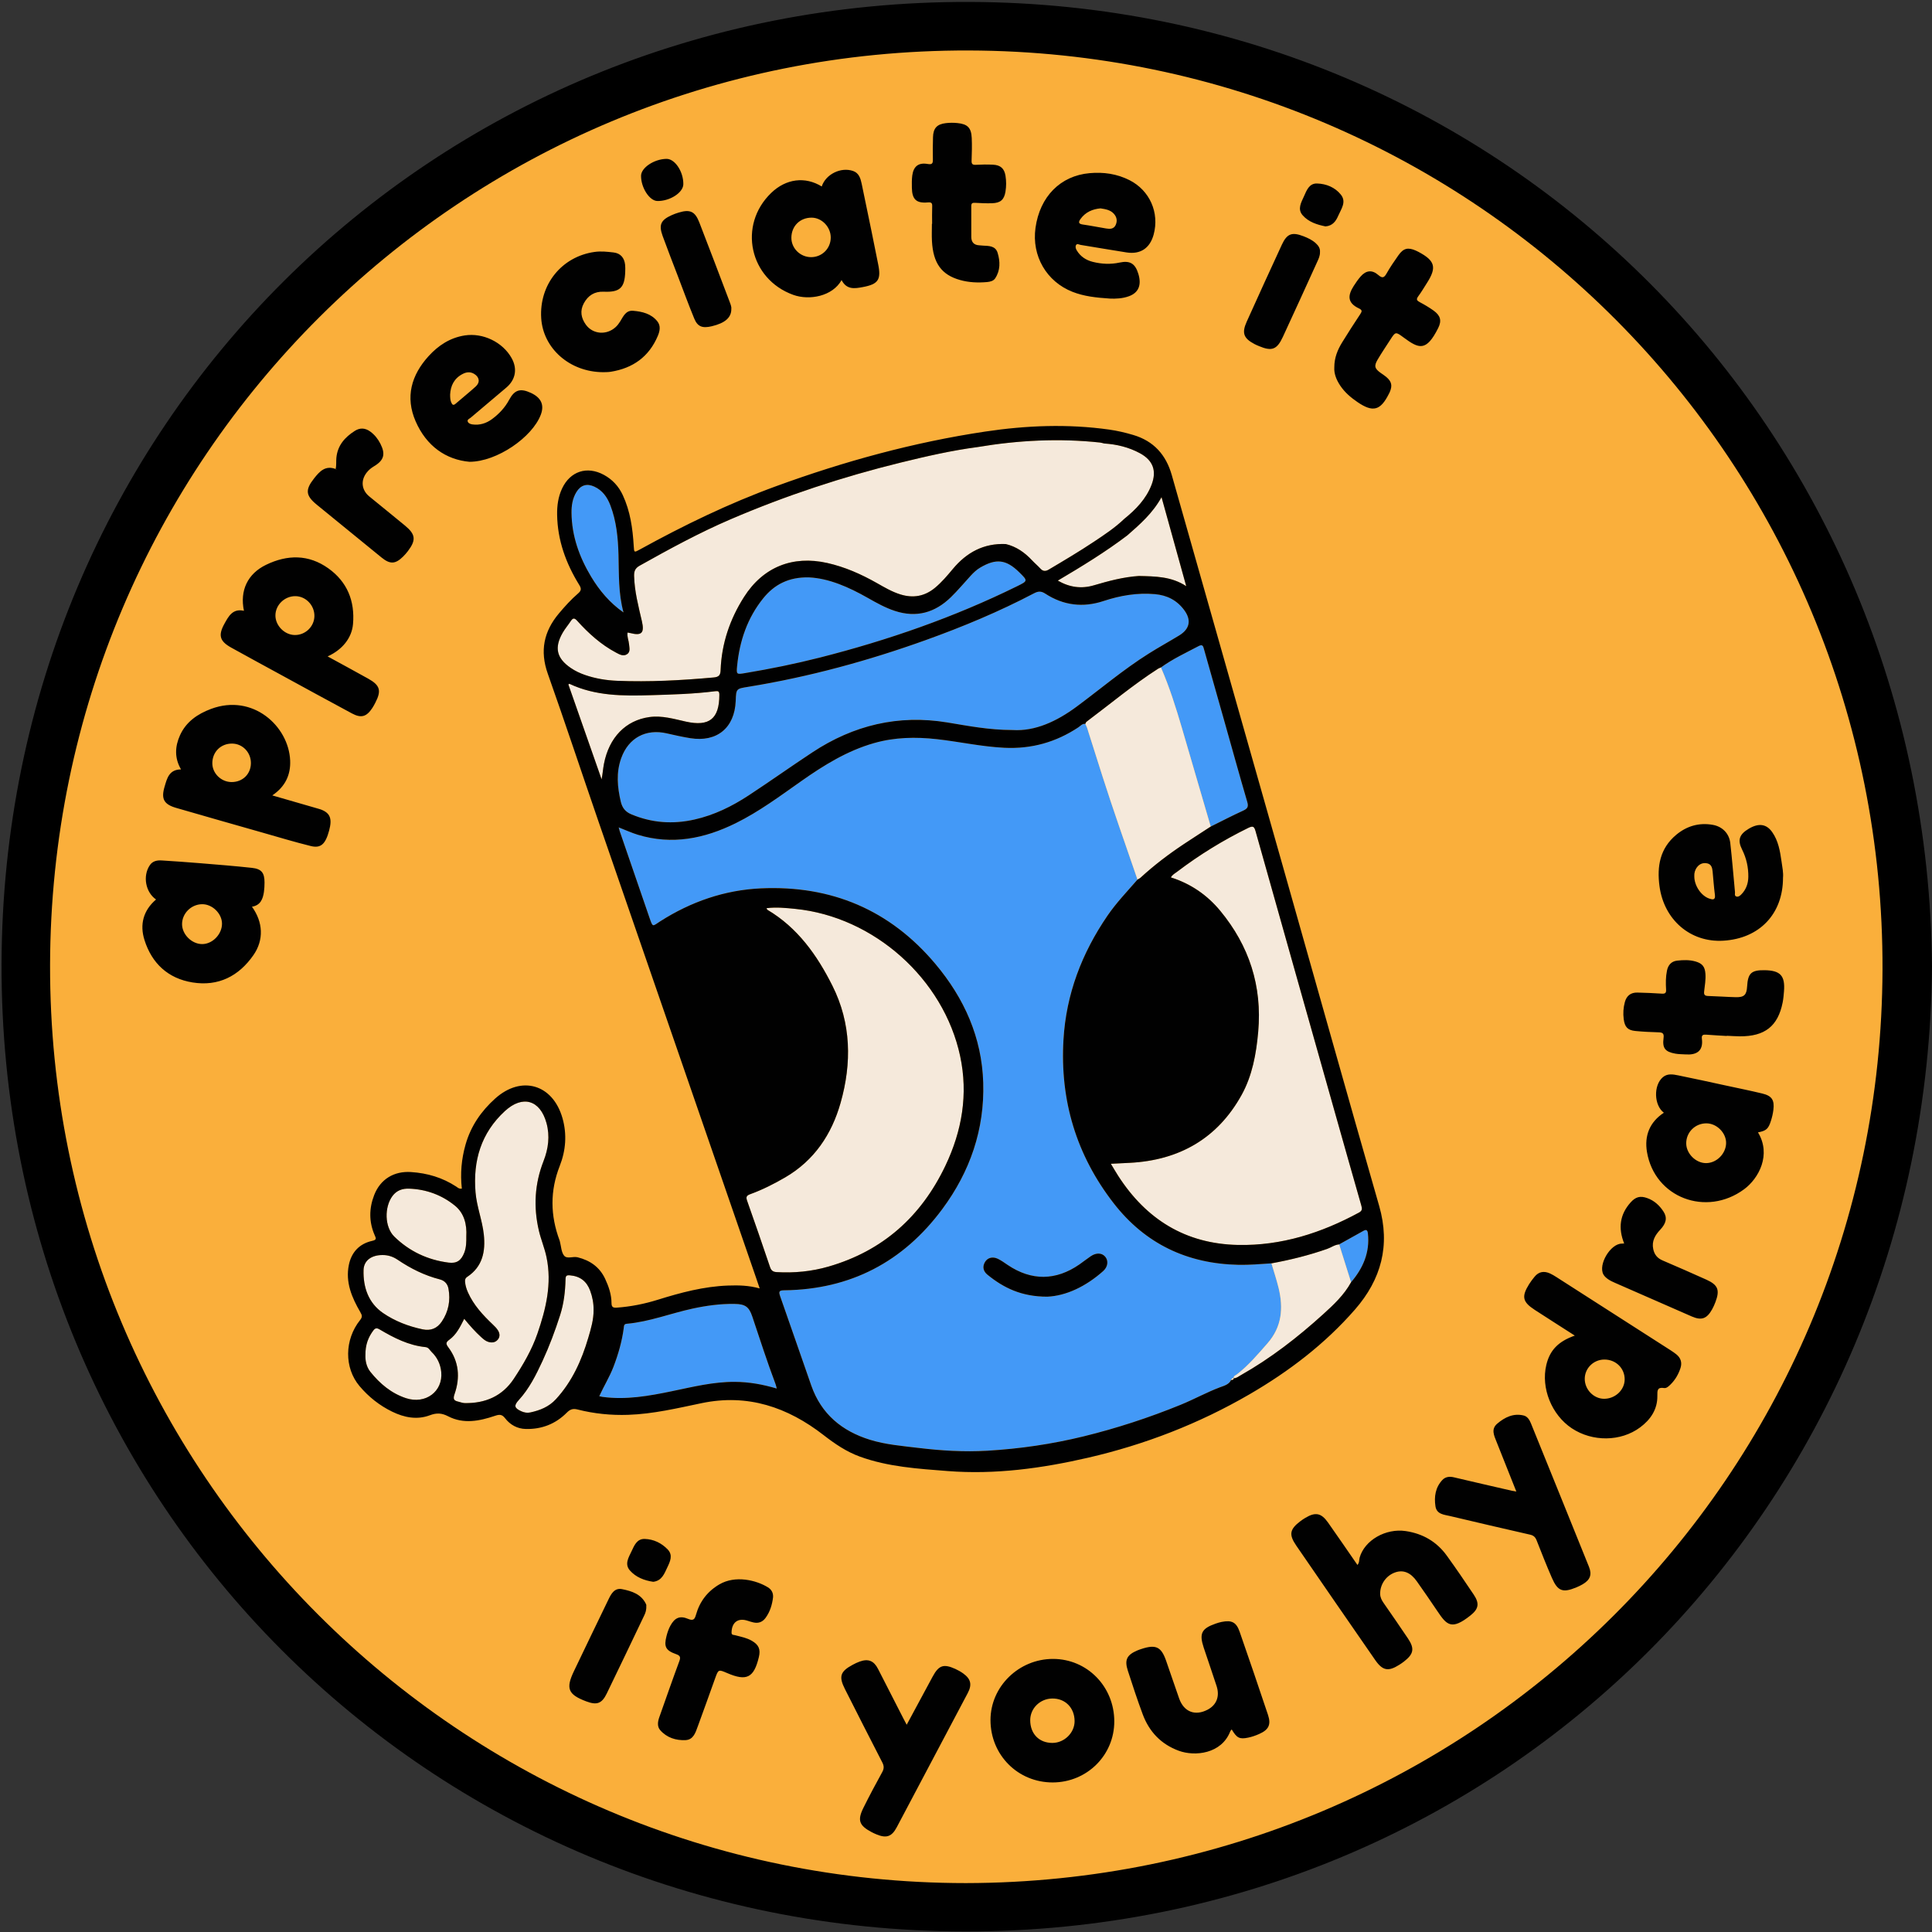
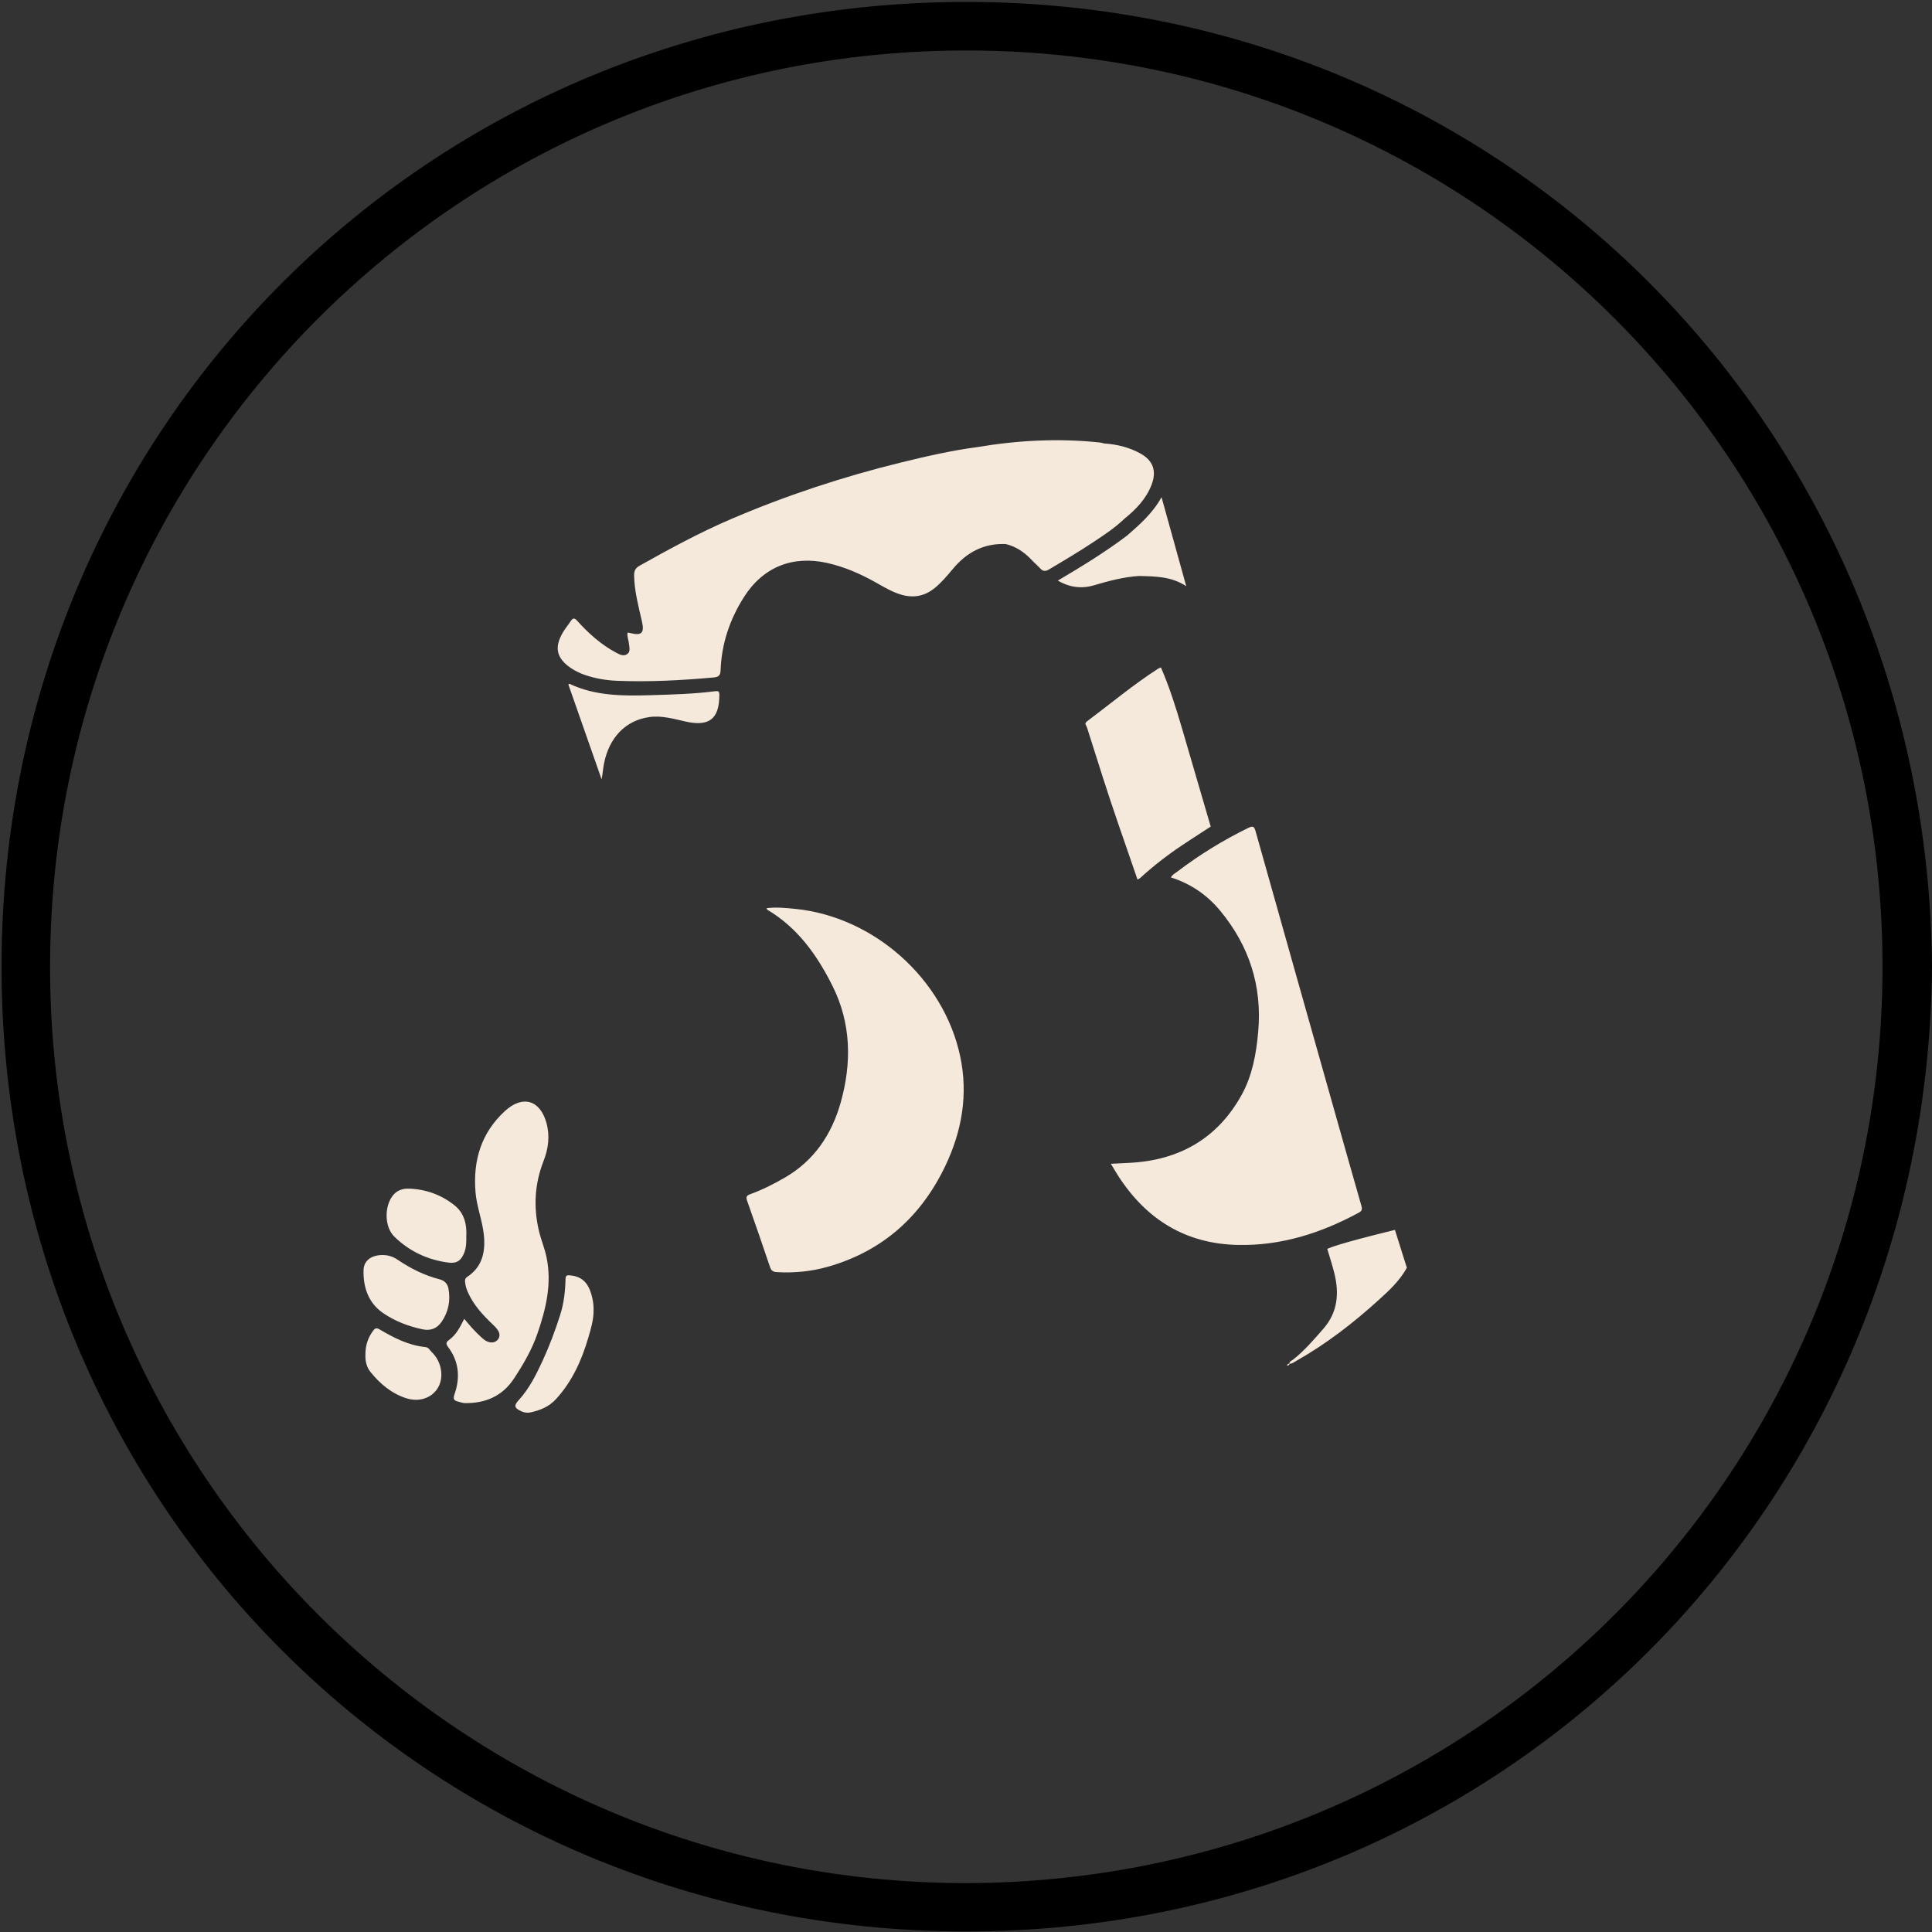
<svg xmlns="http://www.w3.org/2000/svg" fill="#000000" height="500.4" preserveAspectRatio="xMidYMid meet" version="1" viewBox="-0.4 -0.5 500.4 500.4" width="500.4" zoomAndPan="magnify">
  <rect x="-0.4" y="-0.5" width="500.4" height="500.4" fill="#333333" stroke="none" />
  <g>
    <g id="change1_1">
-       <path d="M499,249.85c-0.524,67.186-26.427,129.859-72.935,176.461c-46.621,46.715-109.197,72.443-176.191,72.443 c-0.004,0-0.319,0-0.319,0c-67.132-0.08-129.802-25.918-176.464-72.754c-46.657-46.832-72.26-109.621-72.09-176.805 C1.17,182.303,26.94,119.824,73.566,73.27C120.242,26.666,182.861,1,249.889,1l0.87,0.002 C317.522,1.223,379.857,27.023,426.28,73.65C472.624,120.199,498.45,182.775,499,249.85z" fill="#faaf3b" />
-     </g>
+       </g>
    <g id="change2_1">
      <path clip-rule="evenodd" d="M250.762,0.002C111.107-0.461,0.353,110.148,0.001,249.191 c-0.353,139.619,110.35,250.396,249.553,250.563C389.023,499.92,498.913,389.191,500,249.842 C498.859,110.779,389.523,0.461,250.762,0.002z M249.77,487.234C118.657,487.223,12.318,380.826,12.568,249.49 c0.249-131.367,106.47-237.275,237.976-236.916c131.287,0.361,237.062,106.625,236.636,238.088 C486.754,381.689,380.863,487.037,249.77,487.234z" fill="#000000" fill-rule="evenodd" />
    </g>
    <g id="change3_1">
-       <path clip-rule="evenodd" d="M319.125,356.477c-0.001-0.012,0.001-0.02,0.001-0.031 c0.009,0,0.015-0.002,0.024-0.002L319.125,356.477z M330.775,333.121c1.266,5.203,0.84,10.064-2.893,14.318 c-2.484,2.83-4.904,5.703-7.897,8.027c-0.336,0.26-0.9,0.377-0.859,0.979c-0.374-0.045-0.541,0.195-0.666,0.494 c-0.578,1.193-1.856,1.492-2.87,1.873c-3.487,1.314-6.737,3.125-10.179,4.529c-8.179,3.334-16.534,6.074-25.116,8.178 c-8.223,2.016-16.555,3.23-24.986,3.725c-5.951,0.35-11.896-0.012-17.814-0.727c-4.215-0.512-8.471-0.848-12.547-2.105 c-7.278-2.248-12.627-6.67-15.21-14.021c-2.714-7.719-5.354-15.465-8.078-23.18c-0.433-1.227-0.24-1.504,1.089-1.521 c17.117-0.215,30.76-7.34,40.909-21.031c7.182-9.686,10.968-20.604,10.604-32.74c-0.353-11.727-4.925-21.871-12.381-30.75 c-11.782-14.031-27.006-20.41-45.194-19.582c-9.406,0.43-18.104,3.449-26.063,8.52c-2.05,1.305-1.892,1.748-2.843-1.025 c-2.55-7.441-5.116-14.875-7.672-22.313c-0.083-0.24-0.135-0.492-0.264-0.969c1.773,0.688,3.334,1.41,4.963,1.908 c8.858,2.697,17.229,1.004,25.308-2.977c6.084-2.998,11.502-7.039,17.021-10.922c5.842-4.109,11.867-7.854,18.838-9.842 c5.366-1.531,10.774-1.633,16.264-1.021c5.854,0.652,11.615,1.951,17.531,2.234c7.021,0.336,13.332-1.453,19.142-5.303 c0.546-0.363,0.993-1,1.787-0.895c0.153,0.328,0.348,0.646,0.457,0.99c2.659,8.436,5.31,16.875,8.198,25.236 c1.625,4.701,3.246,9.4,4.869,14.104c-2.671,3.078-5.499,6.014-7.813,9.4c-6.614,9.684-10.66,20.254-11.361,32.027 c-0.938,15.766,3.332,29.965,13.017,42.428c8.144,10.482,19.028,15.645,32.271,15.926c2.871,0.063,5.722-0.195,8.58-0.379 C329.541,328.848,330.25,330.961,330.775,333.121z M285.879,325.02c-0.855-1.037-2.309-1.127-3.745-0.164 c-1.013,0.678-1.961,1.449-2.965,2.143c-6.114,4.23-12.415,4.27-18.554,0.143c-0.835-0.563-1.658-1.166-2.558-1.602 c-1.368-0.658-2.682-0.287-3.345,0.84c-0.748,1.27-0.391,2.438,0.644,3.277c4.171,3.398,8.806,5.695,15.486,5.693 c4.908-0.211,10.028-2.664,14.479-6.623C286.59,327.598,286.718,326.033,285.879,325.02z M160.388,207.139 c0.376,1.607,1.201,2.627,2.699,3.262c5.323,2.25,10.781,2.629,16.394,1.363c5.104-1.15,9.721-3.42,14.048-6.264 c5.55-3.645,10.963-7.498,16.506-11.152c10.642-7.016,22.215-9.811,34.919-7.727c5.338,0.875,10.669,1.947,16.947,1.963 c5.8,0.359,11.408-2.246,16.565-6.066c6.19-4.586,12.077-9.584,18.61-13.701c2.604-1.643,5.309-3.127,7.938-4.73 c2.753-1.678,3.208-3.984,1.305-6.564c-1.877-2.543-4.421-3.852-7.578-4.133c-4.588-0.408-8.996,0.352-13.327,1.783 c-5.336,1.764-10.395,1.141-15.093-1.922c-1.051-0.684-1.819-0.648-2.888-0.088c-9.045,4.754-18.457,8.674-28.064,12.127 c-14.981,5.381-30.283,9.553-46.01,12.107c-3.077,0.5-3.082,0.473-3.203,3.619c-0.271,7.004-4.856,10.793-11.787,9.676 c-2.042-0.33-4.067-0.783-6.086-1.246c-5.42-1.246-9.898,1.189-11.775,6.395C159.151,199.602,159.502,203.346,160.388,207.139z M192.507,173.848c6.55-1.088,13.048-2.408,19.483-4.045c17.602-4.479,34.678-10.406,50.994-18.439 c2.866-1.41,2.867-1.41,0.615-3.631c-3.393-3.346-6.018-3.652-10.131-1.213c-0.927,0.549-1.695,1.275-2.417,2.059 c-1.729,1.873-3.358,3.848-5.184,5.621c-4.11,3.986-8.901,5.367-14.487,3.535c-2.498-0.82-4.758-2.088-7.021-3.373 c-4.936-2.803-10.056-5.064-15.237-5.314c-5.272-0.121-8.987,1.885-11.825,5.395c-4.127,5.102-6.156,11.096-6.781,17.58 C190.308,174.186,190.385,174.201,192.507,173.848z M194.45,340.496c-0.86-2.563-1.854-3.229-4.59-3.271 c-3.686-0.059-7.312,0.439-10.895,1.215c-5.696,1.234-11.175,3.414-17.039,3.926c-0.781,0.068-0.706,0.629-0.776,1.148 c-0.46,3.434-1.408,6.734-2.646,9.969c-1.005,2.625-2.49,5.012-3.692,7.641c0.358,0.076,0.604,0.145,0.854,0.18 c6.052,0.826,11.954-0.229,17.84-1.445c5.452-1.127,10.864-2.496,16.492-2.449c3.576,0.029,7.063,0.631,10.791,1.73 c-0.164-0.594-0.222-0.895-0.328-1.178C198.285,352.197,196.408,346.332,194.45,340.496z M305.738,188.121 c2.491,8.484,4.963,16.977,7.443,25.465c2.797-1.387,5.566-2.836,8.408-4.129c1.137-0.52,1.424-1.014,1.058-2.264 c-2.014-6.875-3.92-13.783-5.869-20.68c-1.775-6.283-3.558-12.564-5.332-18.848c-0.198-0.697-0.311-1.395-1.348-0.848 c-3.327,1.756-6.752,3.334-9.813,5.553C302.514,177.479,304.171,182.785,305.738,188.121z M161.094,158.129 c-1.358-4.938-1.161-9.939-1.298-14.924c-0.12-4.357-0.525-8.699-2.111-12.832c-0.808-2.105-2.03-3.85-4.139-4.83 c-1.916-0.891-3.537-0.418-4.649,1.4c-1.001,1.635-1.288,3.463-1.27,5.35c0.054,6.02,2.02,11.471,5.067,16.559 C154.862,152.469,157.556,155.658,161.094,158.129z M353.896,318.986c-0.098-0.889-0.391-1.127-1.209-0.662 c-2.07,1.176-4.16,2.32-6.244,3.479c1.029,3.271,2.059,6.541,3.089,9.813C352.632,327.975,354.437,323.893,353.896,318.986z" fill="#4399f7" fill-rule="evenodd" />
-     </g>
+       </g>
    <g id="change4_1">
-       <path clip-rule="evenodd" d="M248.287,273.049c2.107,9.881,0.482,19.355-3.827,28.393 c-6.26,13.123-16.201,22.053-30.283,26.113c-4.372,1.262-8.858,1.697-13.413,1.43c-0.921-0.053-1.408-0.379-1.715-1.291 c-1.938-5.74-3.912-11.467-5.935-17.176c-0.344-0.975-0.186-1.355,0.804-1.715c3.149-1.146,6.137-2.654,9.035-4.34 c7.551-4.395,12.056-11.158,14.369-19.326c2.912-10.281,2.764-20.576-2.112-30.303c-3.964-7.91-9.011-15.061-16.88-19.709 c-0.07-0.043-0.087-0.174-0.191-0.398c2.525-0.318,4.986-0.066,7.436,0.18C225.94,236.941,244.014,253.023,248.287,273.049z M352.187,311.732c-2.21-7.711-4.39-15.432-6.571-23.15c-6.946-24.588-13.896-49.176-20.813-73.775 c-0.338-1.199-0.63-1.494-1.887-0.879c-6.512,3.191-12.652,6.965-18.423,11.35c-0.575,0.438-1.266,0.775-1.623,1.48 c5.137,1.617,9.411,4.57,12.771,8.635c7.508,9.08,10.895,19.49,9.841,31.359c-0.511,5.742-1.537,11.361-4.301,16.354 c-6.243,11.273-16.143,16.908-28.942,17.574c-1.531,0.078-3.063,0.154-4.92,0.248c0.75,1.234,1.299,2.193,1.896,3.119 c7.278,11.287,17.444,17.625,31.042,17.904c11.238,0.23,21.558-3.092,31.338-8.391 C352.473,313.082,352.418,312.539,352.187,311.732z M141.147,325.098c-0.492-2.35-1.444-4.561-1.984-6.887 c-1.421-6.115-1.087-12.109,1.221-17.998c1.244-3.172,1.683-6.484,0.756-9.848c-1.652-5.992-6.19-7.301-10.759-3.102 c-6.194,5.693-8.302,12.885-7.616,21.066c0.313,3.721,1.752,7.234,2.146,10.928c0.461,4.33-0.297,8.305-4.271,10.939 c-0.545,0.361-0.636,0.766-0.586,1.336c0.088,0.967,0.374,1.875,0.768,2.75c1.471,3.266,3.851,5.832,6.407,8.26 c0.496,0.473,1.007,0.969,1.356,1.547c0.461,0.76,0.585,1.627-0.057,2.383c-0.666,0.781-1.551,0.863-2.478,0.574 c-0.728-0.227-1.284-0.734-1.839-1.236c-1.538-1.391-2.903-2.945-4.373-4.729c-1.074,2.131-2.051,4.111-3.867,5.424 c-0.874,0.633-0.955,1.023-0.267,1.938c2.781,3.699,3.114,7.854,1.638,12.104c-0.451,1.299-0.224,1.717,0.938,1.982 c0.567,0.131,1.133,0.367,1.702,0.379c5.304,0.086,9.712-1.783,12.693-6.287c2.435-3.676,4.664-7.494,6.114-11.689 C141.013,338.498,142.59,331.98,141.147,325.098z M294.223,227.313c0.265-0.162,0.563-0.285,0.786-0.49 c3.519-3.229,7.306-6.109,11.282-8.744c2.285-1.514,4.593-2.996,6.891-4.492c-2.48-8.488-4.952-16.98-7.443-25.465 c-1.567-5.336-3.225-10.643-5.453-15.75c-0.239,0.104-0.498,0.176-0.713,0.314c-6.495,4.176-12.405,9.141-18.572,13.756 c-0.151,0.113-0.204,0.357-0.302,0.541c0.153,0.328,0.348,0.646,0.457,0.99c2.659,8.436,5.31,16.875,8.198,25.236 C290.979,217.91,292.6,222.609,294.223,227.313z M290.795,133.889c2.999-2.426,5.651-5.141,7.066-8.82 c1.385-3.602,0.403-6.326-2.996-8.172c-2.876-1.561-6.006-2.324-9.271-2.531c-0.359-0.084-0.715-0.207-1.081-0.248 c-10.641-1.143-21.221-0.592-31.754,1.18c-6.698,0.881-13.273,2.393-19.82,3.998c-15.096,3.705-29.828,8.572-44.104,14.697 c-8.1,3.475-15.859,7.705-23.558,12.018c-1.166,0.654-1.468,1.42-1.437,2.678c0.1,4.025,1.134,7.871,2.026,11.754 c0.694,3.031-0.099,3.777-3.047,3.016c-0.193-0.051-0.395-0.076-0.676-0.127c-0.179,1.082,0.301,2.025,0.383,3.012 c0.079,0.957,0.427,2.012-0.546,2.617c-0.963,0.6-1.908,0.053-2.828-0.436c-3.911-2.074-7.126-4.996-10.062-8.242 c-0.703-0.777-1.102-0.76-1.648,0.072c-0.67,1.02-1.479,1.955-2.087,3.008c-2.246,3.887-1.601,6.627,2.078,9.145 c1.149,0.785,2.396,1.371,3.709,1.824c2.686,0.924,5.464,1.385,8.287,1.5c8.353,0.34,16.678-0.115,24.997-0.861 c1.384-0.125,1.767-0.598,1.814-1.908c0.252-6.854,2.386-13.141,6.04-18.904c4.951-7.807,12.621-10.852,21.573-8.844 c4.57,1.023,8.76,2.887,12.801,5.168c1.987,1.125,3.952,2.295,6.155,2.977c3.299,1.023,6.284,0.504,8.968-1.721 c1.73-1.438,3.171-3.143,4.597-4.857c3.575-4.297,8.015-6.709,13.717-6.469c2.737,0.646,4.913,2.188,6.805,4.205 c0.688,0.738,1.468,1.391,2.152,2.131c0.686,0.744,1.313,0.797,2.209,0.266c3.93-2.33,7.86-4.66,11.662-7.191 C285.66,137.998,288.409,136.18,290.795,133.889z M343.367,322.961c-4.714,1.66-9.543,2.855-14.451,3.754 c0.625,2.133,1.334,4.246,1.859,6.406c1.266,5.203,0.84,10.064-2.893,14.318c-2.484,2.83-4.904,5.703-7.897,8.027 c-0.336,0.26-0.9,0.377-0.859,0.979c-0.374-0.045-0.541,0.195-0.666,0.494c0.33-0.014,0.655-0.033,0.684-0.465 c0.724,0.018,1.241-0.459,1.816-0.781c7.757-4.383,14.747-9.814,21.325-15.775c2.727-2.473,5.439-5.004,7.247-8.303 c-1.03-3.271-2.06-6.541-3.089-9.813C345.307,321.883,344.403,322.596,343.367,322.961z M184.839,178.531 c-5.538,0.709-11.114,0.859-16.687,1.025c-7.187,0.215-14.354,0.225-21.073-2.949c-0.046-0.021-0.156,0.098-0.27,0.172 c2.869,8.189,5.739,16.383,8.611,24.576c0.272-1.387,0.356-2.709,0.609-4.018c1.319-6.836,5.635-11.273,11.795-12.117 c3.247-0.445,6.329,0.494,9.428,1.182c6.054,1.344,8.654-0.725,8.663-6.914C185.918,178.566,185.662,178.426,184.839,178.531z M147.253,329.82c-0.938-0.082-1.156,0.107-1.179,1.045c-0.077,3.133-0.429,6.23-1.395,9.246 c-1.297,4.047-2.778,8.021-4.559,11.875c-1.671,3.609-3.442,7.18-6.169,10.154c-1.292,1.414-1.158,2.049,0.647,2.877 c0.747,0.342,1.544,0.488,2.333,0.318c2.526-0.543,4.833-1.453,6.663-3.445c4.206-4.58,6.653-10.057,8.381-15.918 c0.688-2.338,1.391-4.684,1.364-7.16c0.026-1.723-0.28-3.373-0.876-4.99C151.563,331.367,149.879,330.055,147.253,329.82z M115.815,326.527c2.11,0.268,3.256-0.57,4.034-2.58c0.528-1.361,0.543-2.799,0.526-4.227c0.178-3.076-0.541-5.98-2.925-7.928 c-3.396-2.773-7.435-4.264-11.878-4.422c-1.729-0.061-3.219,0.426-4.318,1.902c-2.127,2.854-2.068,8.023,0.468,10.51 C105.62,323.604,110.39,325.842,115.815,326.527z M115.758,333.273c-0.231-1.266-1.026-2.096-2.257-2.41 c-3.961-1.014-7.55-2.811-10.916-5.086c-1.182-0.797-2.465-1.223-3.891-1.215c-2.832-0.01-4.863,1.379-4.931,3.898 c-0.12,4.451,1.252,8.512,5.044,11.119c3.062,2.104,6.573,3.451,10.254,4.227c2.115,0.447,3.776-0.25,4.966-2.016 C115.772,339.199,116.316,336.338,115.758,333.273z M111.382,349.658c-0.479-0.459-0.743-1.166-1.565-1.248 c-4.394-0.439-8.212-2.402-11.927-4.6c-0.689-0.408-1.109-0.361-1.59,0.283c-1.31,1.756-2.088,3.678-2.059,6.445 c-0.037,1.186,0.189,2.908,1.291,4.281c2.463,3.066,5.418,5.561,9.219,6.814c5.058,1.668,9.616-1.732,9.133-6.777 C113.69,352.84,112.854,351.074,111.382,349.658z M294.584,148.68c4.196,0.107,8.418,0.096,12.258,2.648 c-2.097-7.557-4.194-15.117-6.397-23.061c-2.314,4.193-5.597,7.035-8.857,9.895c-5.671,4.307-11.743,8.01-18.009,11.719 c3.063,1.768,6.13,2.166,9.338,1.221C286.742,149.973,290.582,148.943,294.584,148.68z" fill="#f5e9db" fill-rule="evenodd" />
+       <path clip-rule="evenodd" d="M248.287,273.049c2.107,9.881,0.482,19.355-3.827,28.393 c-6.26,13.123-16.201,22.053-30.283,26.113c-4.372,1.262-8.858,1.697-13.413,1.43c-0.921-0.053-1.408-0.379-1.715-1.291 c-1.938-5.74-3.912-11.467-5.935-17.176c-0.344-0.975-0.186-1.355,0.804-1.715c3.149-1.146,6.137-2.654,9.035-4.34 c7.551-4.395,12.056-11.158,14.369-19.326c2.912-10.281,2.764-20.576-2.112-30.303c-3.964-7.91-9.011-15.061-16.88-19.709 c-0.07-0.043-0.087-0.174-0.191-0.398c2.525-0.318,4.986-0.066,7.436,0.18C225.94,236.941,244.014,253.023,248.287,273.049z M352.187,311.732c-2.21-7.711-4.39-15.432-6.571-23.15c-6.946-24.588-13.896-49.176-20.813-73.775 c-0.338-1.199-0.63-1.494-1.887-0.879c-6.512,3.191-12.652,6.965-18.423,11.35c-0.575,0.438-1.266,0.775-1.623,1.48 c5.137,1.617,9.411,4.57,12.771,8.635c7.508,9.08,10.895,19.49,9.841,31.359c-0.511,5.742-1.537,11.361-4.301,16.354 c-6.243,11.273-16.143,16.908-28.942,17.574c-1.531,0.078-3.063,0.154-4.92,0.248c0.75,1.234,1.299,2.193,1.896,3.119 c7.278,11.287,17.444,17.625,31.042,17.904c11.238,0.23,21.558-3.092,31.338-8.391 C352.473,313.082,352.418,312.539,352.187,311.732z M141.147,325.098c-0.492-2.35-1.444-4.561-1.984-6.887 c-1.421-6.115-1.087-12.109,1.221-17.998c1.244-3.172,1.683-6.484,0.756-9.848c-1.652-5.992-6.19-7.301-10.759-3.102 c-6.194,5.693-8.302,12.885-7.616,21.066c0.313,3.721,1.752,7.234,2.146,10.928c0.461,4.33-0.297,8.305-4.271,10.939 c-0.545,0.361-0.636,0.766-0.586,1.336c0.088,0.967,0.374,1.875,0.768,2.75c1.471,3.266,3.851,5.832,6.407,8.26 c0.496,0.473,1.007,0.969,1.356,1.547c0.461,0.76,0.585,1.627-0.057,2.383c-0.666,0.781-1.551,0.863-2.478,0.574 c-0.728-0.227-1.284-0.734-1.839-1.236c-1.538-1.391-2.903-2.945-4.373-4.729c-1.074,2.131-2.051,4.111-3.867,5.424 c-0.874,0.633-0.955,1.023-0.267,1.938c2.781,3.699,3.114,7.854,1.638,12.104c-0.451,1.299-0.224,1.717,0.938,1.982 c0.567,0.131,1.133,0.367,1.702,0.379c5.304,0.086,9.712-1.783,12.693-6.287c2.435-3.676,4.664-7.494,6.114-11.689 C141.013,338.498,142.59,331.98,141.147,325.098z M294.223,227.313c0.265-0.162,0.563-0.285,0.786-0.49 c3.519-3.229,7.306-6.109,11.282-8.744c2.285-1.514,4.593-2.996,6.891-4.492c-2.48-8.488-4.952-16.98-7.443-25.465 c-1.567-5.336-3.225-10.643-5.453-15.75c-0.239,0.104-0.498,0.176-0.713,0.314c-6.495,4.176-12.405,9.141-18.572,13.756 c-0.151,0.113-0.204,0.357-0.302,0.541c0.153,0.328,0.348,0.646,0.457,0.99c2.659,8.436,5.31,16.875,8.198,25.236 C290.979,217.91,292.6,222.609,294.223,227.313z M290.795,133.889c2.999-2.426,5.651-5.141,7.066-8.82 c1.385-3.602,0.403-6.326-2.996-8.172c-2.876-1.561-6.006-2.324-9.271-2.531c-0.359-0.084-0.715-0.207-1.081-0.248 c-10.641-1.143-21.221-0.592-31.754,1.18c-6.698,0.881-13.273,2.393-19.82,3.998c-15.096,3.705-29.828,8.572-44.104,14.697 c-8.1,3.475-15.859,7.705-23.558,12.018c-1.166,0.654-1.468,1.42-1.437,2.678c0.1,4.025,1.134,7.871,2.026,11.754 c0.694,3.031-0.099,3.777-3.047,3.016c-0.193-0.051-0.395-0.076-0.676-0.127c-0.179,1.082,0.301,2.025,0.383,3.012 c0.079,0.957,0.427,2.012-0.546,2.617c-0.963,0.6-1.908,0.053-2.828-0.436c-3.911-2.074-7.126-4.996-10.062-8.242 c-0.703-0.777-1.102-0.76-1.648,0.072c-0.67,1.02-1.479,1.955-2.087,3.008c-2.246,3.887-1.601,6.627,2.078,9.145 c1.149,0.785,2.396,1.371,3.709,1.824c2.686,0.924,5.464,1.385,8.287,1.5c8.353,0.34,16.678-0.115,24.997-0.861 c1.384-0.125,1.767-0.598,1.814-1.908c0.252-6.854,2.386-13.141,6.04-18.904c4.951-7.807,12.621-10.852,21.573-8.844 c4.57,1.023,8.76,2.887,12.801,5.168c1.987,1.125,3.952,2.295,6.155,2.977c3.299,1.023,6.284,0.504,8.968-1.721 c1.73-1.438,3.171-3.143,4.597-4.857c3.575-4.297,8.015-6.709,13.717-6.469c2.737,0.646,4.913,2.188,6.805,4.205 c0.688,0.738,1.468,1.391,2.152,2.131c0.686,0.744,1.313,0.797,2.209,0.266c3.93-2.33,7.86-4.66,11.662-7.191 C285.66,137.998,288.409,136.18,290.795,133.889z M343.367,322.961c0.625,2.133,1.334,4.246,1.859,6.406c1.266,5.203,0.84,10.064-2.893,14.318c-2.484,2.83-4.904,5.703-7.897,8.027 c-0.336,0.26-0.9,0.377-0.859,0.979c-0.374-0.045-0.541,0.195-0.666,0.494c0.33-0.014,0.655-0.033,0.684-0.465 c0.724,0.018,1.241-0.459,1.816-0.781c7.757-4.383,14.747-9.814,21.325-15.775c2.727-2.473,5.439-5.004,7.247-8.303 c-1.03-3.271-2.06-6.541-3.089-9.813C345.307,321.883,344.403,322.596,343.367,322.961z M184.839,178.531 c-5.538,0.709-11.114,0.859-16.687,1.025c-7.187,0.215-14.354,0.225-21.073-2.949c-0.046-0.021-0.156,0.098-0.27,0.172 c2.869,8.189,5.739,16.383,8.611,24.576c0.272-1.387,0.356-2.709,0.609-4.018c1.319-6.836,5.635-11.273,11.795-12.117 c3.247-0.445,6.329,0.494,9.428,1.182c6.054,1.344,8.654-0.725,8.663-6.914C185.918,178.566,185.662,178.426,184.839,178.531z M147.253,329.82c-0.938-0.082-1.156,0.107-1.179,1.045c-0.077,3.133-0.429,6.23-1.395,9.246 c-1.297,4.047-2.778,8.021-4.559,11.875c-1.671,3.609-3.442,7.18-6.169,10.154c-1.292,1.414-1.158,2.049,0.647,2.877 c0.747,0.342,1.544,0.488,2.333,0.318c2.526-0.543,4.833-1.453,6.663-3.445c4.206-4.58,6.653-10.057,8.381-15.918 c0.688-2.338,1.391-4.684,1.364-7.16c0.026-1.723-0.28-3.373-0.876-4.99C151.563,331.367,149.879,330.055,147.253,329.82z M115.815,326.527c2.11,0.268,3.256-0.57,4.034-2.58c0.528-1.361,0.543-2.799,0.526-4.227c0.178-3.076-0.541-5.98-2.925-7.928 c-3.396-2.773-7.435-4.264-11.878-4.422c-1.729-0.061-3.219,0.426-4.318,1.902c-2.127,2.854-2.068,8.023,0.468,10.51 C105.62,323.604,110.39,325.842,115.815,326.527z M115.758,333.273c-0.231-1.266-1.026-2.096-2.257-2.41 c-3.961-1.014-7.55-2.811-10.916-5.086c-1.182-0.797-2.465-1.223-3.891-1.215c-2.832-0.01-4.863,1.379-4.931,3.898 c-0.12,4.451,1.252,8.512,5.044,11.119c3.062,2.104,6.573,3.451,10.254,4.227c2.115,0.447,3.776-0.25,4.966-2.016 C115.772,339.199,116.316,336.338,115.758,333.273z M111.382,349.658c-0.479-0.459-0.743-1.166-1.565-1.248 c-4.394-0.439-8.212-2.402-11.927-4.6c-0.689-0.408-1.109-0.361-1.59,0.283c-1.31,1.756-2.088,3.678-2.059,6.445 c-0.037,1.186,0.189,2.908,1.291,4.281c2.463,3.066,5.418,5.561,9.219,6.814c5.058,1.668,9.616-1.732,9.133-6.777 C113.69,352.84,112.854,351.074,111.382,349.658z M294.584,148.68c4.196,0.107,8.418,0.096,12.258,2.648 c-2.097-7.557-4.194-15.117-6.397-23.061c-2.314,4.193-5.597,7.035-8.857,9.895c-5.671,4.307-11.743,8.01-18.009,11.719 c3.063,1.768,6.13,2.166,9.338,1.221C286.742,149.973,290.582,148.943,294.584,148.68z" fill="#f5e9db" fill-rule="evenodd" />
    </g>
    <g id="change5_1">
-       <path clip-rule="evenodd" d="M319.15,356.443c0,0.014-0.006,0.018-0.007,0.031 c-0.007,0-0.012,0.002-0.019,0.002L319.15,356.443z M281.412,377.057c-11.939,2.752-24.056,4.414-36.354,3.455 c-7.671-0.6-15.397-1.07-22.74-3.738c-3.484-1.266-6.478-3.305-9.407-5.578c-9.315-7.232-19.646-10.762-31.588-8.271 c-6.285,1.311-12.56,2.807-19.025,3.025c-4.437,0.152-8.816-0.293-13.115-1.383c-1.177-0.299-1.914-0.055-2.776,0.814 c-2.903,2.932-6.504,4.332-10.629,4.232c-2.198-0.051-4.038-1.076-5.353-2.777c-0.822-1.066-1.493-1.01-2.65-0.621 c-3.993,1.346-8.113,2.178-12.085,0.123c-1.691-0.877-3.002-0.936-4.781-0.268c-3.3,1.234-6.603,0.586-9.727-0.936 c-3.298-1.605-6.123-3.85-8.475-6.643c-3.974-4.721-3.915-12.002,0.156-17.088c0.644-0.805,0.53-1.24,0.073-2.027 c-2.195-3.777-3.904-7.74-2.984-12.248c0.675-3.303,2.738-5.51,6.073-6.244c1.218-0.268,0.948-0.701,0.615-1.467 c-1.505-3.441-1.469-6.936-0.123-10.398c1.603-4.123,5.155-6.242,9.538-5.953c4.229,0.279,8.145,1.43,11.701,3.762 c0.377,0.248,0.725,0.637,1.461,0.529c-0.441-3.924-0.092-7.699,0.968-11.428c1.352-4.756,4.041-8.645,7.667-11.9 c6.789-6.1,14.928-3.717,17.432,5.072c1.196,4.197,0.857,8.396-0.705,12.369c-2.549,6.475-2.453,12.848-0.055,19.283 c0.037,0.1,0.061,0.203,0.088,0.305c0.328,1.232,0.35,2.703,1.067,3.631c0.761,0.986,2.314,0.152,3.524,0.453 c3.248,0.811,5.707,2.535,7.136,5.594c0.927,1.986,1.634,4.057,1.644,6.275c0.004,1.025,0.408,1.244,1.354,1.176 c3.626-0.26,7.159-0.963,10.623-2.043c5.949-1.852,11.948-3.463,18.226-3.68c2.648-0.09,5.294-0.059,8.176,0.746 c-0.394-1.158-0.688-2.039-0.992-2.916c-13.588-39.336-27.186-78.668-40.756-118.01c-4.402-12.764-8.634-25.584-13.143-38.309 c-2.083-5.881-1.032-10.924,2.88-15.584c1.542-1.836,3.148-3.613,4.959-5.176c0.854-0.736,0.92-1.24,0.316-2.217 c-3.441-5.561-5.624-11.545-5.73-18.166c-0.037-2.365,0.274-4.674,1.296-6.834c2.105-4.453,6.449-5.865,10.787-3.525 c2.23,1.203,3.855,2.967,4.923,5.26c1.943,4.174,2.563,8.633,2.835,13.166c0.105,1.754,0.09,1.742,1.636,0.893 c11.368-6.26,23.006-11.898,35.229-16.361c17.626-6.434,35.62-11.377,54.181-14.156c10.664-1.596,21.372-2.021,32.098-0.512 c2.107,0.295,4.171,0.781,6.215,1.387c5.326,1.57,8.51,5.145,10.003,10.404c9.56,33.697,19.145,67.385,28.7,101.082 c8.338,29.402,16.576,58.834,25.014,88.207c2.938,10.227,0.527,19.037-6.252,26.813c-7.793,8.938-17.123,16.047-27.341,21.982 C310.129,368.242,296.137,373.662,281.412,377.057z M101.723,319.783c3.897,3.82,8.667,6.059,14.093,6.744 c2.11,0.268,3.256-0.57,4.034-2.58c0.528-1.361,0.543-2.799,0.526-4.227c0.178-3.076-0.541-5.98-2.925-7.928 c-3.396-2.773-7.435-4.264-11.878-4.422c-1.729-0.061-3.219,0.426-4.318,1.902C99.128,312.127,99.187,317.297,101.723,319.783z M113.884,354.857c-0.193-2.018-1.029-3.783-2.502-5.199c-0.479-0.459-0.743-1.166-1.565-1.248 c-4.394-0.439-8.212-2.402-11.927-4.6c-0.689-0.408-1.109-0.361-1.59,0.283c-1.31,1.756-2.088,3.678-2.059,6.445 c-0.037,1.186,0.189,2.908,1.291,4.281c2.463,3.066,5.418,5.561,9.219,6.814C109.809,363.303,114.367,359.902,113.884,354.857z M114.027,341.791c1.745-2.592,2.289-5.453,1.73-8.518c-0.231-1.266-1.026-2.096-2.257-2.41c-3.961-1.014-7.55-2.811-10.916-5.086 c-1.182-0.797-2.465-1.223-3.891-1.215c-2.832-0.01-4.863,1.379-4.931,3.898c-0.12,4.451,1.252,8.512,5.044,11.119 c3.062,2.104,6.573,3.451,10.254,4.227C111.177,344.254,112.838,343.557,114.027,341.791z M132.676,356.621 c2.435-3.676,4.664-7.494,6.114-11.689c2.223-6.434,3.8-12.951,2.357-19.834c-0.492-2.35-1.444-4.561-1.984-6.887 c-1.421-6.115-1.087-12.109,1.221-17.998c1.244-3.172,1.683-6.484,0.756-9.848c-1.652-5.992-6.19-7.301-10.759-3.102 c-6.194,5.693-8.302,12.885-7.616,21.066c0.313,3.721,1.752,7.234,2.146,10.928c0.461,4.33-0.297,8.305-4.271,10.939 c-0.545,0.361-0.636,0.766-0.586,1.336c0.088,0.967,0.374,1.875,0.768,2.75c1.471,3.266,3.851,5.832,6.407,8.26 c0.496,0.473,1.007,0.969,1.356,1.547c0.461,0.76,0.585,1.627-0.057,2.383c-0.666,0.781-1.551,0.863-2.478,0.574 c-0.728-0.227-1.284-0.734-1.839-1.236c-1.538-1.391-2.903-2.945-4.373-4.729c-1.074,2.131-2.051,4.111-3.867,5.424 c-0.874,0.633-0.955,1.023-0.267,1.938c2.781,3.699,3.114,7.854,1.638,12.104c-0.451,1.299-0.224,1.717,0.938,1.982 c0.567,0.131,1.133,0.367,1.702,0.379C125.286,362.994,129.694,361.125,132.676,356.621z M153.341,338.813 c0.026-1.723-0.28-3.373-0.876-4.99c-0.902-2.455-2.586-3.768-5.212-4.002c-0.938-0.082-1.156,0.107-1.179,1.045 c-0.077,3.133-0.429,6.23-1.395,9.246c-1.297,4.047-2.778,8.021-4.559,11.875c-1.671,3.609-3.442,7.18-6.169,10.154 c-1.292,1.414-1.158,2.049,0.647,2.877c0.747,0.342,1.544,0.488,2.333,0.318c2.526-0.543,4.833-1.453,6.663-3.445 c4.206-4.58,6.653-10.057,8.381-15.918C152.665,343.635,153.367,341.289,153.341,338.813z M322.916,213.928 c-6.512,3.191-12.652,6.965-18.423,11.35c-0.575,0.438-1.266,0.775-1.623,1.48c5.137,1.617,9.411,4.57,12.771,8.635 c7.508,9.08,10.895,19.49,9.841,31.359c-0.511,5.742-1.537,11.361-4.301,16.354c-6.243,11.273-16.143,16.908-28.942,17.574 c-1.531,0.078-3.063,0.154-4.92,0.248c0.75,1.234,1.299,2.193,1.896,3.119c7.278,11.287,17.444,17.625,31.042,17.904 c11.238,0.23,21.558-3.092,31.338-8.391c0.879-0.479,0.824-1.021,0.593-1.828c-2.21-7.711-4.39-15.432-6.571-23.15 c-6.946-24.588-13.896-49.176-20.813-73.775C324.465,213.607,324.173,213.313,322.916,213.928z M291.587,138.162 c-5.671,4.307-11.743,8.01-18.009,11.719c3.063,1.768,6.13,2.166,9.338,1.221c3.826-1.129,7.666-2.158,11.668-2.42 c4.196,0.105,8.418,0.094,12.258,2.646c-2.097-7.557-4.194-15.117-6.397-23.061C298.13,132.461,294.848,135.303,291.587,138.162z M152.694,148.852c2.168,3.617,4.861,6.807,8.399,9.277c-1.358-4.938-1.161-9.939-1.298-14.924 c-0.12-4.357-0.525-8.699-2.111-12.832c-0.808-2.105-2.03-3.85-4.139-4.83c-1.916-0.891-3.537-0.418-4.649,1.4 c-1.001,1.635-1.288,3.463-1.27,5.35C147.681,138.313,149.646,143.764,152.694,148.852z M147.436,172.506 c1.149,0.785,2.396,1.371,3.709,1.824c2.686,0.924,5.464,1.385,8.287,1.5c8.353,0.34,16.678-0.115,24.997-0.861 c1.384-0.125,1.767-0.598,1.814-1.908c0.252-6.854,2.386-13.141,6.04-18.904c4.951-7.807,12.621-10.852,21.573-8.844 c4.57,1.023,8.76,2.887,12.801,5.168c1.987,1.125,3.952,2.295,6.155,2.977c3.299,1.023,6.284,0.504,8.968-1.721 c1.73-1.438,3.171-3.143,4.597-4.857c3.575-4.297,8.015-6.709,13.717-6.469c2.737,0.646,4.913,2.188,6.805,4.205 c0.688,0.738,1.468,1.391,2.152,2.131c0.686,0.744,1.313,0.797,2.209,0.266c3.93-2.33,7.86-4.66,11.662-7.191 c2.738-1.822,5.487-3.641,7.873-5.932c2.999-2.426,5.651-5.141,7.066-8.82c1.385-3.602,0.403-6.326-2.996-8.172 c-2.876-1.561-6.006-2.324-9.271-2.531c-0.359-0.084-0.715-0.207-1.081-0.248c-10.641-1.143-21.221-0.592-31.754,1.18 c-6.698,0.881-13.273,2.393-19.82,3.998c-15.096,3.705-29.828,8.572-44.104,14.697c-8.1,3.475-15.859,7.705-23.558,12.018 c-1.166,0.654-1.468,1.42-1.437,2.678c0.1,4.025,1.134,7.871,2.026,11.754c0.694,3.031-0.099,3.777-3.047,3.016 c-0.193-0.051-0.395-0.076-0.676-0.127c-0.179,1.082,0.301,2.025,0.383,3.012c0.079,0.957,0.427,2.012-0.546,2.617 c-0.963,0.6-1.908,0.053-2.828-0.436c-3.911-2.074-7.126-4.996-10.062-8.242c-0.703-0.777-1.102-0.76-1.648,0.072 c-0.67,1.02-1.479,1.955-2.087,3.008C143.111,167.248,143.757,169.988,147.436,172.506z M263.6,147.732 c-3.393-3.346-6.018-3.652-10.131-1.213c-0.927,0.549-1.695,1.275-2.417,2.059c-1.729,1.873-3.358,3.848-5.184,5.621 c-4.11,3.986-8.901,5.367-14.487,3.535c-2.498-0.82-4.758-2.088-7.021-3.373c-4.936-2.803-10.056-5.064-15.237-5.314 c-5.272-0.121-8.987,1.885-11.825,5.395c-4.127,5.102-6.156,11.096-6.781,17.58c-0.208,2.164-0.131,2.18,1.991,1.826 c6.55-1.088,13.048-2.408,19.483-4.045c17.602-4.479,34.678-10.406,50.994-18.439C265.851,149.953,265.852,149.953,263.6,147.732z M156.03,197.338c1.319-6.836,5.635-11.273,11.795-12.117c3.247-0.445,6.329,0.494,9.428,1.182 c6.054,1.344,8.654-0.725,8.663-6.914c0.002-0.922-0.254-1.063-1.077-0.957c-5.538,0.709-11.114,0.859-16.687,1.025 c-7.187,0.215-14.354,0.225-21.073-2.949c-0.046-0.021-0.156,0.098-0.27,0.172c2.869,8.189,5.739,16.383,8.611,24.576 C155.693,199.969,155.777,198.646,156.03,197.338z M160.388,207.139c0.376,1.607,1.201,2.627,2.699,3.262 c5.323,2.25,10.781,2.629,16.394,1.363c5.104-1.15,9.721-3.42,14.048-6.264c5.55-3.645,10.963-7.498,16.506-11.152 c10.642-7.016,22.215-9.811,34.919-7.727c5.338,0.875,10.669,1.947,16.947,1.963c5.8,0.359,11.408-2.246,16.565-6.066 c6.19-4.586,12.077-9.584,18.61-13.701c2.604-1.643,5.309-3.127,7.938-4.73c2.753-1.678,3.208-3.984,1.305-6.564 c-1.877-2.543-4.421-3.852-7.578-4.133c-4.588-0.408-8.996,0.352-13.327,1.783c-5.336,1.764-10.395,1.141-15.093-1.922 c-1.051-0.684-1.819-0.648-2.888-0.088c-9.045,4.754-18.457,8.674-28.064,12.127c-14.981,5.381-30.283,9.553-46.01,12.107 c-3.077,0.5-3.082,0.473-3.203,3.619c-0.271,7.004-4.856,10.793-11.787,9.676c-2.042-0.33-4.067-0.783-6.086-1.246 c-5.42-1.246-9.898,1.189-11.775,6.395C159.151,199.602,159.502,203.346,160.388,207.139z M199.049,327.693 c0.307,0.912,0.794,1.238,1.715,1.291c4.555,0.268,9.041-0.168,13.413-1.43c14.082-4.061,24.023-12.99,30.283-26.113 c4.31-9.037,5.935-18.512,3.827-28.393c-4.273-20.025-22.347-36.107-42.713-38.143c-2.449-0.246-4.91-0.498-7.436-0.18 c0.104,0.225,0.121,0.355,0.191,0.398c7.869,4.648,12.916,11.799,16.88,19.709c4.876,9.727,5.024,20.021,2.112,30.303 c-2.313,8.168-6.818,14.932-14.369,19.326c-2.898,1.686-5.886,3.193-9.035,4.34c-0.989,0.359-1.147,0.74-0.804,1.715 C195.137,316.227,197.111,321.953,199.049,327.693z M200.789,359.139c-0.164-0.594-0.222-0.895-0.328-1.178 c-2.176-5.764-4.053-11.629-6.011-17.465c-0.86-2.563-1.854-3.229-4.59-3.271c-3.686-0.059-7.312,0.439-10.895,1.215 c-5.696,1.234-11.175,3.414-17.039,3.926c-0.781,0.068-0.706,0.629-0.776,1.148c-0.46,3.434-1.408,6.734-2.646,9.969 c-1.005,2.625-2.49,5.012-3.692,7.641c0.358,0.076,0.604,0.145,0.854,0.18c6.052,0.826,11.954-0.229,17.84-1.445 c5.452-1.127,10.864-2.496,16.492-2.449C193.574,357.438,197.061,358.039,200.789,359.139z M280.295,371.52 c8.582-2.104,16.938-4.844,25.116-8.178c3.441-1.404,6.691-3.215,10.179-4.529c1.014-0.381,2.292-0.68,2.87-1.873 c0.33-0.014,0.655-0.033,0.684-0.465c0.724,0.018,1.241-0.459,1.816-0.781c7.757-4.383,14.747-9.814,21.325-15.775 c2.727-2.473,5.439-5.004,7.247-8.303c3.1-3.641,4.904-7.723,4.364-12.629c-0.098-0.889-0.391-1.127-1.209-0.662 c-2.07,1.176-4.16,2.32-6.244,3.479c-1.137,0.08-2.04,0.793-3.076,1.158c-4.714,1.66-9.543,2.855-14.451,3.754 c-2.858,0.184-5.709,0.441-8.58,0.379c-13.242-0.281-24.127-5.443-32.271-15.926c-9.685-12.463-13.955-26.662-13.017-42.428 c0.701-11.773,4.747-22.344,11.361-32.027c2.313-3.387,5.142-6.322,7.813-9.4c0.265-0.162,0.563-0.285,0.786-0.49 c3.519-3.229,7.306-6.109,11.282-8.744c2.285-1.514,4.593-2.996,6.891-4.492c2.797-1.387,5.566-2.836,8.408-4.129 c1.137-0.52,1.424-1.014,1.058-2.264c-2.014-6.875-3.92-13.783-5.869-20.68c-1.775-6.283-3.558-12.564-5.332-18.848 c-0.198-0.697-0.311-1.395-1.348-0.848c-3.327,1.756-6.752,3.334-9.813,5.553c-0.239,0.104-0.498,0.176-0.713,0.314 c-6.495,4.176-12.405,9.141-18.572,13.756c-0.151,0.113-0.204,0.357-0.302,0.541c-0.794-0.105-1.241,0.531-1.787,0.895 c-5.81,3.85-12.121,5.639-19.142,5.303c-5.916-0.283-11.677-1.582-17.531-2.234c-5.489-0.611-10.897-0.51-16.264,1.021 c-6.971,1.988-12.996,5.732-18.838,9.842c-5.52,3.883-10.938,7.924-17.021,10.922c-8.079,3.98-16.449,5.674-25.308,2.977 c-1.629-0.498-3.189-1.221-4.963-1.908c0.129,0.477,0.181,0.729,0.264,0.969c2.556,7.438,5.122,14.871,7.672,22.313 c0.951,2.773,0.793,2.33,2.843,1.025c7.959-5.07,16.656-8.09,26.063-8.52c18.188-0.828,33.412,5.551,45.194,19.582 c7.456,8.879,12.028,19.023,12.381,30.75c0.364,12.137-3.422,23.055-10.604,32.74c-10.149,13.691-23.792,20.816-40.909,21.031 c-1.329,0.018-1.521,0.295-1.089,1.521c2.725,7.715,5.364,15.461,8.078,23.18c2.583,7.352,7.932,11.773,15.21,14.021 c4.076,1.258,8.332,1.594,12.547,2.105c5.918,0.715,11.863,1.076,17.814,0.727C263.74,374.75,272.072,373.535,280.295,371.52z M434.863,353.814c-0.524,1.627-1.379,3.104-2.621,4.313c-0.457,0.445-0.998,0.979-1.635,0.881 c-1.771-0.27-1.761,0.631-1.741,2.016c0.05,3.514-1.755,6.17-4.476,8.188c-5.009,3.715-12.333,3.77-17.671,0.234 c-5.233-3.469-8.038-10.426-6.614-16.42c0.902-3.797,3.098-6.098,7.379-7.596c-3.572-2.293-6.971-4.453-10.349-6.646 c-3.201-2.08-3.5-3.439-1.489-6.676c0.418-0.674,0.913-1.303,1.414-1.92c1.094-1.35,2.468-1.549,3.997-0.857 c0.576,0.26,1.124,0.594,1.659,0.938c9.872,6.322,19.742,12.65,29.61,18.98c0.489,0.316,0.97,0.652,1.428,1.012 C434.935,351.186,435.309,352.43,434.863,353.814z M420.399,356.834c0.044-2.922-2.251-5.201-5.24-5.205 c-2.799-0.002-5.087,2.234-5.099,4.982c-0.014,2.76,2.283,5.154,4.969,5.184C417.902,361.824,420.358,359.557,420.399,356.834z M57.706,161.096c1.091-1.986,2.174-4.059,5.075-3.393c-1.106-5.26,0.954-9.6,5.731-11.914c5.52-2.672,11.02-2.732,16.138,0.92 c4.907,3.502,6.894,8.484,6.383,14.424c-0.311,3.609-2.768,6.658-6.577,8.381c3.651,1.998,7.102,3.859,10.524,5.77 c3.067,1.713,3.454,3.096,1.831,6.227c-0.244,0.471-0.495,0.941-0.787,1.383c-1.494,2.256-2.863,2.678-5.26,1.393 c-6.266-3.357-12.495-6.783-18.736-10.186c-4.191-2.287-8.391-4.561-12.564-6.879C56.509,165.576,56.077,164.059,57.706,161.096z M70.937,158.814c-0.06,2.68,2.347,5.145,5.039,5.16c2.742,0.018,5.022-2.197,5.059-4.91c0.037-2.805-2.259-5.174-4.996-5.156 C73.31,153.926,70.995,156.15,70.937,158.814z M84.851,214.598c-0.943,3.525-2.141,4.674-4.744,4.033 c-4.217-1.041-8.381-2.303-12.561-3.492c-7.445-2.117-14.891-4.234-22.324-6.391c-3.16-0.916-3.938-2.311-3-5.475 c0.631-2.127,1.146-4.477,4.265-4.492c-1.724-2.949-1.585-5.926-0.265-8.846c1.589-3.514,4.578-5.531,8.045-6.826 c10.823-4.041,20.122,4.477,20.486,13.375c0.15,3.65-1.225,6.742-4.626,9.031c3.763,1.086,7.32,2.113,10.879,3.143 c0.407,0.117,0.814,0.236,1.221,0.355c0.153,0.045,0.309,0.084,0.457,0.141C85.108,210.064,85.68,211.5,84.851,214.598z M64.586,197.162c0.017-2.775-2.132-5.029-4.834-5.068c-2.942-0.041-5.149,2.131-5.158,5.076c-0.008,2.652,2.306,4.9,5.028,4.889 C62.474,202.043,64.568,199.979,64.586,197.162z M374.336,402.43c-2.615-3.621-6.207-5.709-10.631-6.371 c-5.201-0.777-10.671,2.371-11.949,6.871c-0.17,0.602-0.034,1.291-0.57,1.904c-2.555-3.693-5.062-7.371-7.632-11.006 c-1.747-2.469-3.255-2.746-5.835-1.211c-0.455,0.27-0.899,0.566-1.322,0.887c-2.751,2.086-3.021,3.457-1.064,6.307 c6.795,9.896,13.613,19.777,20.45,29.645c1.937,2.793,3.413,3.041,6.287,1.209c0.403-0.256,0.797-0.529,1.175-0.822 c2.504-1.939,2.78-3.346,1.037-5.955c-2.065-3.092-4.197-6.139-6.311-9.197c-0.49-0.711-0.881-1.424-0.9-2.33 c-0.054-2.49,1.539-4.801,3.93-5.613c2.083-0.709,3.971,0.053,5.564,2.318c1.804,2.563,3.591,5.137,5.336,7.742 c2.418,3.607,3.66,5.006,8.575,1.088c2.126-1.693,2.35-3.105,0.835-5.371C379.039,409.123,376.729,405.744,374.336,402.43z M199.352,49.461c3.831-3.688,8.779-4.316,13.082-1.662c1.019-3.154,4.956-5.125,8.141-4.006c1.491,0.523,1.909,1.898,2.199,3.271 c0.867,4.096,1.707,8.195,2.547,12.297c0.585,2.857,1.144,5.719,1.729,8.574c0.822,4,0.029,5.174-3.983,5.92 c-2.104,0.393-4.173,0.746-5.493-1.814c-2.327,4.197-8.322,5.34-12.519,3.828C193.703,71.777,190.666,57.82,199.352,49.461z M204.572,61.072c-0.016,2.736,2.292,5.02,5.088,5.031c2.82,0.012,5.064-2.191,5.109-5.016c0.043-2.75-2.27-5.195-4.937-5.213 C206.814,55.854,204.59,58.053,204.572,61.072z M68.113,228.102c-0.003,0.795-0.038,1.598-0.149,2.385 c-0.268,1.875-0.9,3.5-3.105,3.859c2.887,3.99,3.121,8.594,0.387,12.527c-3.808,5.48-9.113,8.164-15.791,7.084 c-6.317-1.021-10.524-4.922-12.436-10.988c-1.266-4.012-0.313-7.654,2.996-10.496c-2.718-1.873-3.504-6.072-1.616-8.879 c0.745-1.109,1.907-1.309,3.104-1.232c3.288,0.203,6.574,0.436,9.857,0.707c4.5,0.371,9.003,0.721,13.49,1.211 C67.358,224.553,68.122,225.574,68.113,228.102z M57.099,238.729c-0.011-2.629-2.512-5.068-5.158-5.035 c-2.833,0.037-5.186,2.381-5.186,5.168c0,2.68,2.533,5.178,5.236,5.162C54.656,244.008,57.11,241.465,57.099,238.729z M458.915,286.99c-0.115,0.939-0.336,1.879-0.622,2.783c-0.675,2.146-1.23,2.609-3.364,3.021 c3.492,5.736,0.251,11.895-3.596,14.732c-9.802,7.232-23.179,2.182-25.158-9.66c-0.706-4.225,0.697-7.732,4.376-10.164 c-2.56-1.91-2.734-7.086-0.27-9.193c1.19-1.02,2.629-0.754,3.966-0.486c4.105,0.824,8.194,1.736,12.288,2.619 c3.162,0.682,6.332,1.326,9.477,2.08C458.529,283.326,459.236,284.408,458.915,286.99z M446.672,295.551 c0.026-2.633-2.422-5.084-5.09-5.096c-2.939-0.014-5.279,2.322-5.241,5.232c0.034,2.639,2.508,5.074,5.145,5.068 C444.213,300.748,446.642,298.311,446.672,295.551z M267.799,58.518c1.132-8.113,6.446-13.484,13.996-14.168 c3.622-0.328,7.105,0.168,10.359,1.816c5.25,2.658,7.786,8.445,6.248,14.09c-0.962,3.529-3.417,5.184-7.009,4.627 c-3.981-0.617-7.95-1.316-11.929-1.955c-0.375-0.061-0.872-0.438-1.156,0.041c-0.251,0.426-0.08,0.941,0.169,1.363 c0.943,1.602,2.415,2.555,4.152,2.99c2.281,0.572,4.61,0.688,6.942,0.184c2.707-0.586,4.061,0.244,4.876,2.949 c0.858,2.85,0.063,4.826-2.376,5.746c-1.771,0.668-3.635,0.678-4.87,0.641c-3.759-0.244-6.859-0.596-9.813-1.756 C270.645,72.439,266.786,65.781,267.799,58.518z M280.021,57.646c2.038,0.291,4.058,0.699,6.09,1.035 c0.979,0.162,1.966,0.166,2.457-0.914c0.484-1.061,0.291-2.076-0.503-2.936c-0.886-0.955-2.099-1.158-3.424-1.361 c-2.037,0.182-3.884,0.945-5.185,2.752C278.92,56.969,278.863,57.48,280.021,57.646z M107.251,108.627 c-2.737-6.287-1.113-11.973,3.364-16.893c2.511-2.756,5.537-4.76,9.354-5.354c4.712-0.732,9.834,1.717,12.154,5.891 c1.52,2.732,1.036,5.553-1.355,7.592c-3.072,2.621-6.18,5.201-9.253,7.82c-0.327,0.279-0.995,0.475-0.75,1.057 c0.183,0.432,0.736,0.623,1.208,0.688c1.887,0.26,3.597-0.287,5.088-1.396c1.804-1.342,3.327-2.955,4.406-4.967 c1.4-2.617,2.893-3.072,5.634-1.805c2.669,1.238,3.526,3.121,2.571,5.648c-2.2,5.826-11.338,12.193-18.472,12.199 C115.118,118.57,110.048,115.047,107.251,108.627z M116.187,101.701c0.01,0.818,0.024,1.441,0.295,2.049 c0.282,0.637,0.556,0.814,1.152,0.295c1.718-1.5,3.51-2.914,5.193-4.449c1.184-1.08,0.943-2.465-0.444-3.277 c-0.959-0.563-1.928-0.473-2.882,0.004C117.211,97.467,116.294,99.434,116.187,101.701z M429.418,229.018 c-0.687-5.145,0.123-9.779,4.313-13.281c2.745-2.297,5.941-3.232,9.511-2.594c2.446,0.438,4.228,2.215,4.512,4.711 c0.479,4.223,0.811,8.461,1.218,12.689c0.038,0.395-0.189,0.936,0.305,1.139c0.495,0.203,0.938-0.133,1.275-0.463 c1.279-1.258,1.851-2.855,1.874-4.598c0.034-2.473-0.49-4.838-1.611-7.072c-1.238-2.467-0.731-3.951,1.745-5.412 c2.546-1.502,4.532-1.244,6.03,0.855c1.625,2.283,2.056,4.984,2.442,7.66c0.212,1.463,0.504,2.941,0.378,4.182 c0.003,9.41-6.113,15.76-15.467,16.314C437.438,243.656,430.582,237.754,429.418,229.018z M438.436,226.438 c-0.021,2.424,1.746,5.07,3.857,5.795c0.903,0.311,1.67,0.447,1.473-1.021c-0.269-1.992-0.392-4.006-0.59-6.008 c-0.092-0.93-0.307-1.846-1.378-2.082c-1.065-0.234-1.992,0.104-2.667,1C438.598,224.828,438.393,225.635,438.436,226.438z M249.088,432.941c-0.641-0.461-1.344-0.859-2.064-1.186c-3.017-1.363-4.261-0.951-5.832,1.941 c-2.226,4.094-4.425,8.203-6.75,12.521c-0.338-0.639-0.594-1.1-0.834-1.57c-2.198-4.299-4.388-8.6-6.594-12.895 c-1.081-2.107-2.512-2.688-4.723-1.906c-0.646,0.229-1.271,0.537-1.877,0.863c-3.189,1.719-3.609,3.027-1.967,6.277 c3.205,6.342,6.421,12.678,9.676,18.994c0.459,0.893,0.485,1.59-0.012,2.494c-1.689,3.063-3.338,6.152-4.891,9.287 c-1.589,3.205-1.085,4.561,2.107,6.256c0.42,0.225,0.857,0.42,1.298,0.604c2.571,1.063,3.946,0.594,5.24-1.85 c6.134-11.574,12.26-23.152,18.379-34.738C251.404,435.844,251.074,434.375,249.088,432.941z M288.207,445.32 c0.021,8.781-7.063,15.822-15.937,15.844c-9.024,0.02-16.136-7.111-16.126-16.174c0.009-8.674,7.356-15.838,16.221-15.82 C281.186,429.188,288.184,436.324,288.207,445.32z M277.926,445.273c-0.018-3.465-2.431-5.895-5.802-5.846 c-3.169,0.049-5.713,2.574-5.692,5.648c0.023,3.527,2.326,5.865,5.766,5.852C275.28,450.914,277.941,448.289,277.926,445.273z M396.134,368.186c-0.371-0.914-0.909-1.818-1.871-2.057c-2.666-0.662-4.907,0.443-6.866,2.105 c-1.67,1.416-0.821,3.094-0.194,4.676c1.677,4.238,3.366,8.467,5.136,12.91c-0.563-0.1-0.871-0.141-1.174-0.209 c-5.01-1.156-10.022-2.299-15.025-3.484c-1.135-0.27-2.19-0.119-2.953,0.691c-1.805,1.918-2.17,4.328-1.797,6.813 c0.315,2.104,2.252,2.17,3.8,2.539c6.908,1.646,13.829,3.244,20.751,4.826c0.865,0.199,1.326,0.637,1.648,1.459 c1.275,3.256,2.564,6.51,3.959,9.715c1.51,3.473,2.815,3.938,6.363,2.463c0.536-0.221,1.064-0.479,1.566-0.768 c1.953-1.125,2.513-2.477,1.682-4.541C406.172,392.936,401.146,380.563,396.134,368.186z M320.676,422.137 c-0.871-2.5-2.057-3.072-4.684-2.547c-0.517,0.104-1.028,0.262-1.527,0.436c-3.665,1.277-4.308,2.557-3.092,6.23 c1.099,3.322,2.256,6.623,3.336,9.951c0.861,2.656-0.014,4.883-2.305,6.098c-3.228,1.711-6.149,0.607-7.384-2.85 c-1.177-3.293-2.257-6.623-3.428-9.916c-1.243-3.5-2.63-4.146-6.213-2.994c-0.402,0.129-0.809,0.26-1.196,0.426 c-2.738,1.17-3.377,2.436-2.46,5.266c1.224,3.781,2.462,7.564,3.851,11.287c1.68,4.504,4.749,7.742,9.318,9.426 c4.194,1.545,11.092,0.816,13.347-5.01c0.071-0.186,0.243-0.332,0.378-0.51c1.328,2.223,2.004,2.596,4.268,2.127 c0.979-0.203,1.946-0.543,2.86-0.949c2.464-1.092,3.116-2.418,2.269-4.957C325.612,436.463,323.168,429.291,320.676,422.137z M198.507,410.635c-3.06-1.887-8.457-3.186-12.584-0.77c-3.106,1.824-5.087,4.438-6.055,7.854c-0.32,1.133-0.661,1.666-2.034,1.086 c-2.15-0.914-3.467-0.303-4.597,1.754c-0.462,0.84-0.763,1.74-1.002,2.67c-0.712,2.764-0.243,3.748,2.485,4.711 c1.028,0.363,1.221,0.756,0.83,1.811c-1.785,4.82-3.469,9.676-5.188,14.521c-0.409,1.15-0.59,2.41,0.229,3.346 c1.711,1.957,4.084,2.709,6.583,2.584c2.039-0.102,2.578-1.988,3.163-3.574c1.522-4.125,2.991-8.271,4.479-12.41 c0.848-2.359,0.848-2.359,3.146-1.373c5.029,2.162,6.9,1.215,8.185-4.137c0.488-2.029-0.015-3.197-1.841-4.248 c-1.355-0.777-2.879-1.041-4.36-1.443c-0.327-0.088-0.88,0.016-0.87-0.666c0.039-2.693,1.719-3.908,4.243-3.041 c0.448,0.156,0.909,0.283,1.372,0.398c1.333,0.326,2.413-0.084,3.211-1.186c1.149-1.588,1.694-3.398,1.923-5.316 C199.909,412.072,199.416,411.193,198.507,410.635z M351.603,79.396c0.82,0.385,0.789,0.744,0.345,1.416 c-1.605,2.436-3.203,4.879-4.725,7.369c-1.171,1.916-2.037,3.963-2.029,6.479c-0.105,1.635,0.547,3.236,1.539,4.723 c1.169,1.752,2.745,3.086,4.469,4.262c3.997,2.727,5.952,2.211,8.136-2.152c0.069-0.143,0.151-0.279,0.214-0.426 c0.73-1.707,0.497-2.752-0.923-3.951c-0.445-0.375-0.944-0.688-1.419-1.025c-1.576-1.123-1.774-1.791-0.789-3.461 c1.022-1.736,2.156-3.406,3.246-5.102c1.381-2.15,1.39-2.156,3.477-0.613c3.944,2.914,5.854,3.75,8.959-2.457 c0.967-1.934,0.569-3.26-1.229-4.539c-1.12-0.797-2.314-1.504-3.528-2.148c-0.767-0.408-1.009-0.721-0.421-1.514 c0.82-1.105,1.516-2.303,2.261-3.465c2.581-4.027,2.116-5.756-2.161-8.041c-0.234-0.125-0.473-0.242-0.716-0.348 c-2.052-0.902-3.217-0.619-4.521,1.23c-1.069,1.518-2.126,3.055-3.04,4.666c-0.641,1.133-1.085,1.365-2.175,0.416 c-1.622-1.408-3.184-1.197-4.59,0.426c-0.656,0.76-1.239,1.596-1.775,2.445C348.78,75.844,348.365,77.881,351.603,79.396z M239.9,51.93c0.993-0.09,1.178,0.189,1.143,1.078c-0.06,1.486-0.017,2.975-0.017,4.465c-0.019,0-0.036,0-0.056,0 c0,1.486-0.068,2.98,0.012,4.465c0.309,5.75,2.49,8.754,7.317,10.096c2.276,0.633,4.608,0.727,6.954,0.518 c0.814-0.072,1.658-0.283,2.11-0.969c1.358-2.061,1.306-4.355,0.632-6.59c-0.558-1.848-2.281-1.803-3.836-1.883 c-0.317-0.016-0.635-0.063-0.952-0.078c-1.367-0.07-2.026-0.844-2.036-2.156c-0.021-2.658,0.018-5.316-0.004-7.975 c-0.006-0.697,0.228-0.914,0.93-0.873c1.484,0.088,2.976,0.158,4.459,0.109c2.167-0.07,3.121-0.895,3.468-2.986 c0.228-1.365,0.228-2.764,0.008-4.133c-0.303-1.885-1.297-2.77-3.241-2.865c-1.484-0.074-2.979-0.047-4.462,0.031 c-0.845,0.043-1.108-0.213-1.079-1.063c0.068-1.963,0.129-3.936,0.037-5.896c-0.125-2.631-1.071-3.588-3.685-3.852 c-0.998-0.102-2.028-0.1-3.024,0.018c-2.326,0.271-3.27,1.34-3.323,3.678c-0.046,1.912-0.077,3.828-0.031,5.74 c0.024,1.053-0.222,1.357-1.362,1.158c-2.355-0.41-3.655,0.605-3.974,2.973c-0.14,1.047-0.123,2.121-0.104,3.184 C235.831,51.133,236.928,52.193,239.9,51.93z M456.655,250.789c-3.441-0.055-4.344,0.781-4.541,4.209 c-0.128,2.197-0.762,2.836-2.969,2.779c-2.389-0.061-4.773-0.244-7.162-0.313c-0.856-0.025-1.095-0.346-1.001-1.17 c0.176-1.527,0.448-3.049,0.333-4.598c-0.137-1.832-0.812-2.664-2.571-3.17c-1.567-0.449-3.164-0.393-4.745-0.217 c-1.487,0.168-2.339,1.119-2.642,2.58c-0.338,1.631-0.328,3.279-0.232,4.92c0.051,0.861-0.229,1.107-1.07,1.053 c-2.118-0.137-4.24-0.234-6.364-0.281c-1.702-0.039-2.799,0.813-3.248,2.473c-0.392,1.451-0.485,2.92-0.291,4.414 c0.265,2.016,1.008,2.863,2.998,3.061c2.005,0.199,4.024,0.289,6.04,0.348c1.062,0.029,1.438,0.299,1.281,1.488 c-0.346,2.631,0.41,3.559,3.061,4.037c0.882,0.158,1.796,0.137,2.695,0.197c2.676,0.178,4.6-0.781,4.171-4.061 c-0.136-1.045,0.401-1.111,1.211-1.047c1.746,0.141,3.497,0.227,5.246,0.332c0.001-0.018,0.003-0.035,0.003-0.053 c1.114,0.049,2.229,0.133,3.342,0.143c6.504,0.049,9.908-2.635,11.121-8.785c0.185-0.936,0.266-1.895,0.342-2.846 C461.989,252.213,460.743,250.854,456.655,250.789z M155.817,95.9c0.4-0.02,1.208,0.012,1.989-0.113 c5.718-0.914,9.893-3.883,12.174-9.295c0.532-1.262,0.801-2.631-0.143-3.791c-1.589-1.953-3.887-2.506-6.243-2.705 c-1.897-0.16-2.54,1.426-3.348,2.736c-0.331,0.537-0.723,1.061-1.186,1.486c-2.351,2.166-5.914,1.875-7.712-0.617 c-1.249-1.73-1.584-3.598-0.539-5.533c1.097-2.031,2.765-3.115,5.175-3.014c4.189,0.178,5.42-1.006,5.551-5.193 c0.018-0.584,0.035-1.174-0.024-1.752c-0.188-1.828-1.189-3.01-2.98-3.217c-1.622-0.188-3.244-0.373-4.915-0.141 c-8.515,1.188-14.393,8.436-13.84,17.178C140.271,89.729,147.139,95.863,155.817,95.9z M441.561,330.939 c-3.77-1.703-7.562-3.354-11.362-4.986c-1.341-0.574-2.107-1.52-2.401-2.936c-0.43-2.057,0.481-3.6,1.805-5.008 c1.572-1.676,1.881-3.123,0.845-4.715c-1.032-1.588-2.39-2.838-4.222-3.488c-1.802-0.641-2.988-0.316-4.273,1.113 c-2.813,3.133-3.278,6.652-1.683,10.645c-0.308,0.021-0.465,0.041-0.622,0.041c-2.921,0.006-6.172,5.438-4.75,7.998 c0.271,0.488,0.752,0.904,1.221,1.23c0.563,0.389,1.202,0.68,1.832,0.955c6.604,2.902,13.208,5.801,19.822,8.68 c2.527,1.1,3.893,0.615,5.264-1.82c0.338-0.598,0.618-1.234,0.861-1.875C445.093,333.623,444.593,332.311,441.561,330.939z M81.656,130.227c5.585,4.572,11.182,9.129,16.78,13.684c2.191,1.781,3.566,1.719,5.553-0.238c0.452-0.445,0.876-0.928,1.26-1.434 c2.16-2.854,2.002-4.338-0.745-6.604c-3.07-2.533-6.17-5.031-9.251-7.551c-2.009-1.643-2.285-4.121-0.69-6.172 c0.525-0.676,1.169-1.211,1.914-1.652c2.592-1.539,3.019-3.15,1.638-5.85c-0.641-1.254-1.487-2.313-2.627-3.143 c-1.305-0.949-2.661-1.02-4.005-0.156c-2.554,1.637-4.438,3.713-4.76,6.943c-0.097,0.975,0.047,1.963-0.198,2.92 c0.005,0.002,0.01,0.002,0.016,0.004c0.013,0.014,0.025,0.025,0.038,0.037c0.045-0.002,0.089-0.004,0.134-0.006 c-0.002,0.041-0.005,0.082-0.008,0.125c-0.042-0.039-0.084-0.08-0.126-0.119c-0.021,0-0.041,0.002-0.062,0.002 c0.004-0.014,0.004-0.029,0.008-0.043c-2.648-1.012-4.153,0.625-5.574,2.43C78.61,126.375,78.752,127.85,81.656,130.227z M324.529,88.619c0.375,0.197,0.767,0.363,1.156,0.525c3.328,1.398,4.653,0.922,6.179-2.373c2.98-6.438,5.925-12.891,8.858-19.35 c0.369-0.811,0.789-1.629,0.761-2.625c0.089-0.938-0.396-1.674-1.091-2.303c-0.916-0.834-2.02-1.355-3.158-1.797 c-2.981-1.16-4.293-0.699-5.621,2.168c-3.068,6.629-6.098,13.277-9.1,19.938C321.18,85.762,321.693,87.125,324.529,88.619z M173.584,55.219c-2.844,1.279-3.408,2.502-2.354,5.408c1.25,3.438,2.585,6.844,3.891,10.262c1.419,3.715,2.783,7.453,4.297,11.129 c0.871,2.115,2.122,2.557,4.555,1.977c3.367-0.803,5.05-2.215,5.04-4.412c0.093-0.535-0.16-1.193-0.402-1.834 c-2.616-6.889-5.222-13.785-7.89-20.654c-1.112-2.865-2.414-3.43-5.351-2.535C174.764,54.744,174.162,54.959,173.584,55.219z M160.735,411.102c-1.949-0.391-2.813,1.164-3.521,2.627c-3.01,6.203-5.992,12.418-8.972,18.635 c-2.148,4.484-1.51,6.025,3.194,7.801c2.73,1.031,4.035,0.6,5.311-2.02c3.274-6.723,6.479-13.48,9.708-20.225 c0.32-0.672,0.602-1.363,0.533-2.541c0.017,0.143,0.052-0.152-0.055-0.379C165.706,412.383,163.24,411.605,160.735,411.102z M342.919,58.139c1.851-0.156,2.695-1.367,3.298-2.768c0.751-1.75,2.195-3.572,0.666-5.471c-1.524-1.889-3.767-2.801-6.15-2.875 c-2.061-0.063-2.709,1.789-3.397,3.324c-0.706,1.576-1.757,3.287-0.345,4.9C338.546,57.027,340.761,57.705,342.919,58.139z M172.457,405.428c0.724-1.516,1.481-3.137,0.094-4.596c-1.581-1.662-3.622-2.658-5.933-2.738c-2.11-0.07-2.747,1.746-3.475,3.26 c-0.752,1.564-1.818,3.281-0.4,4.896c1.549,1.768,3.702,2.594,6.042,2.947C171.044,408.932,171.664,407.086,172.457,405.428z M169.858,51.561c3.229,0.068,6.697-2.166,6.728-4.338c0.045-3.25-2.17-6.596-4.351-6.576c-3.182,0.031-6.576,2.281-6.598,4.373 C165.608,48.094,167.816,51.52,169.858,51.561z M282.134,324.855c-1.013,0.678-1.961,1.449-2.965,2.143 c-6.114,4.23-12.415,4.27-18.554,0.143c-0.835-0.563-1.658-1.166-2.558-1.602c-1.368-0.658-2.682-0.287-3.345,0.84 c-0.748,1.27-0.391,2.438,0.644,3.277c4.171,3.398,8.806,5.695,15.486,5.693c4.908-0.211,10.028-2.664,14.479-6.623 c1.269-1.129,1.396-2.693,0.558-3.707C285.023,323.982,283.57,323.893,282.134,324.855z" fill="#010101" fill-rule="evenodd" />
-     </g>
+       </g>
  </g>
</svg>